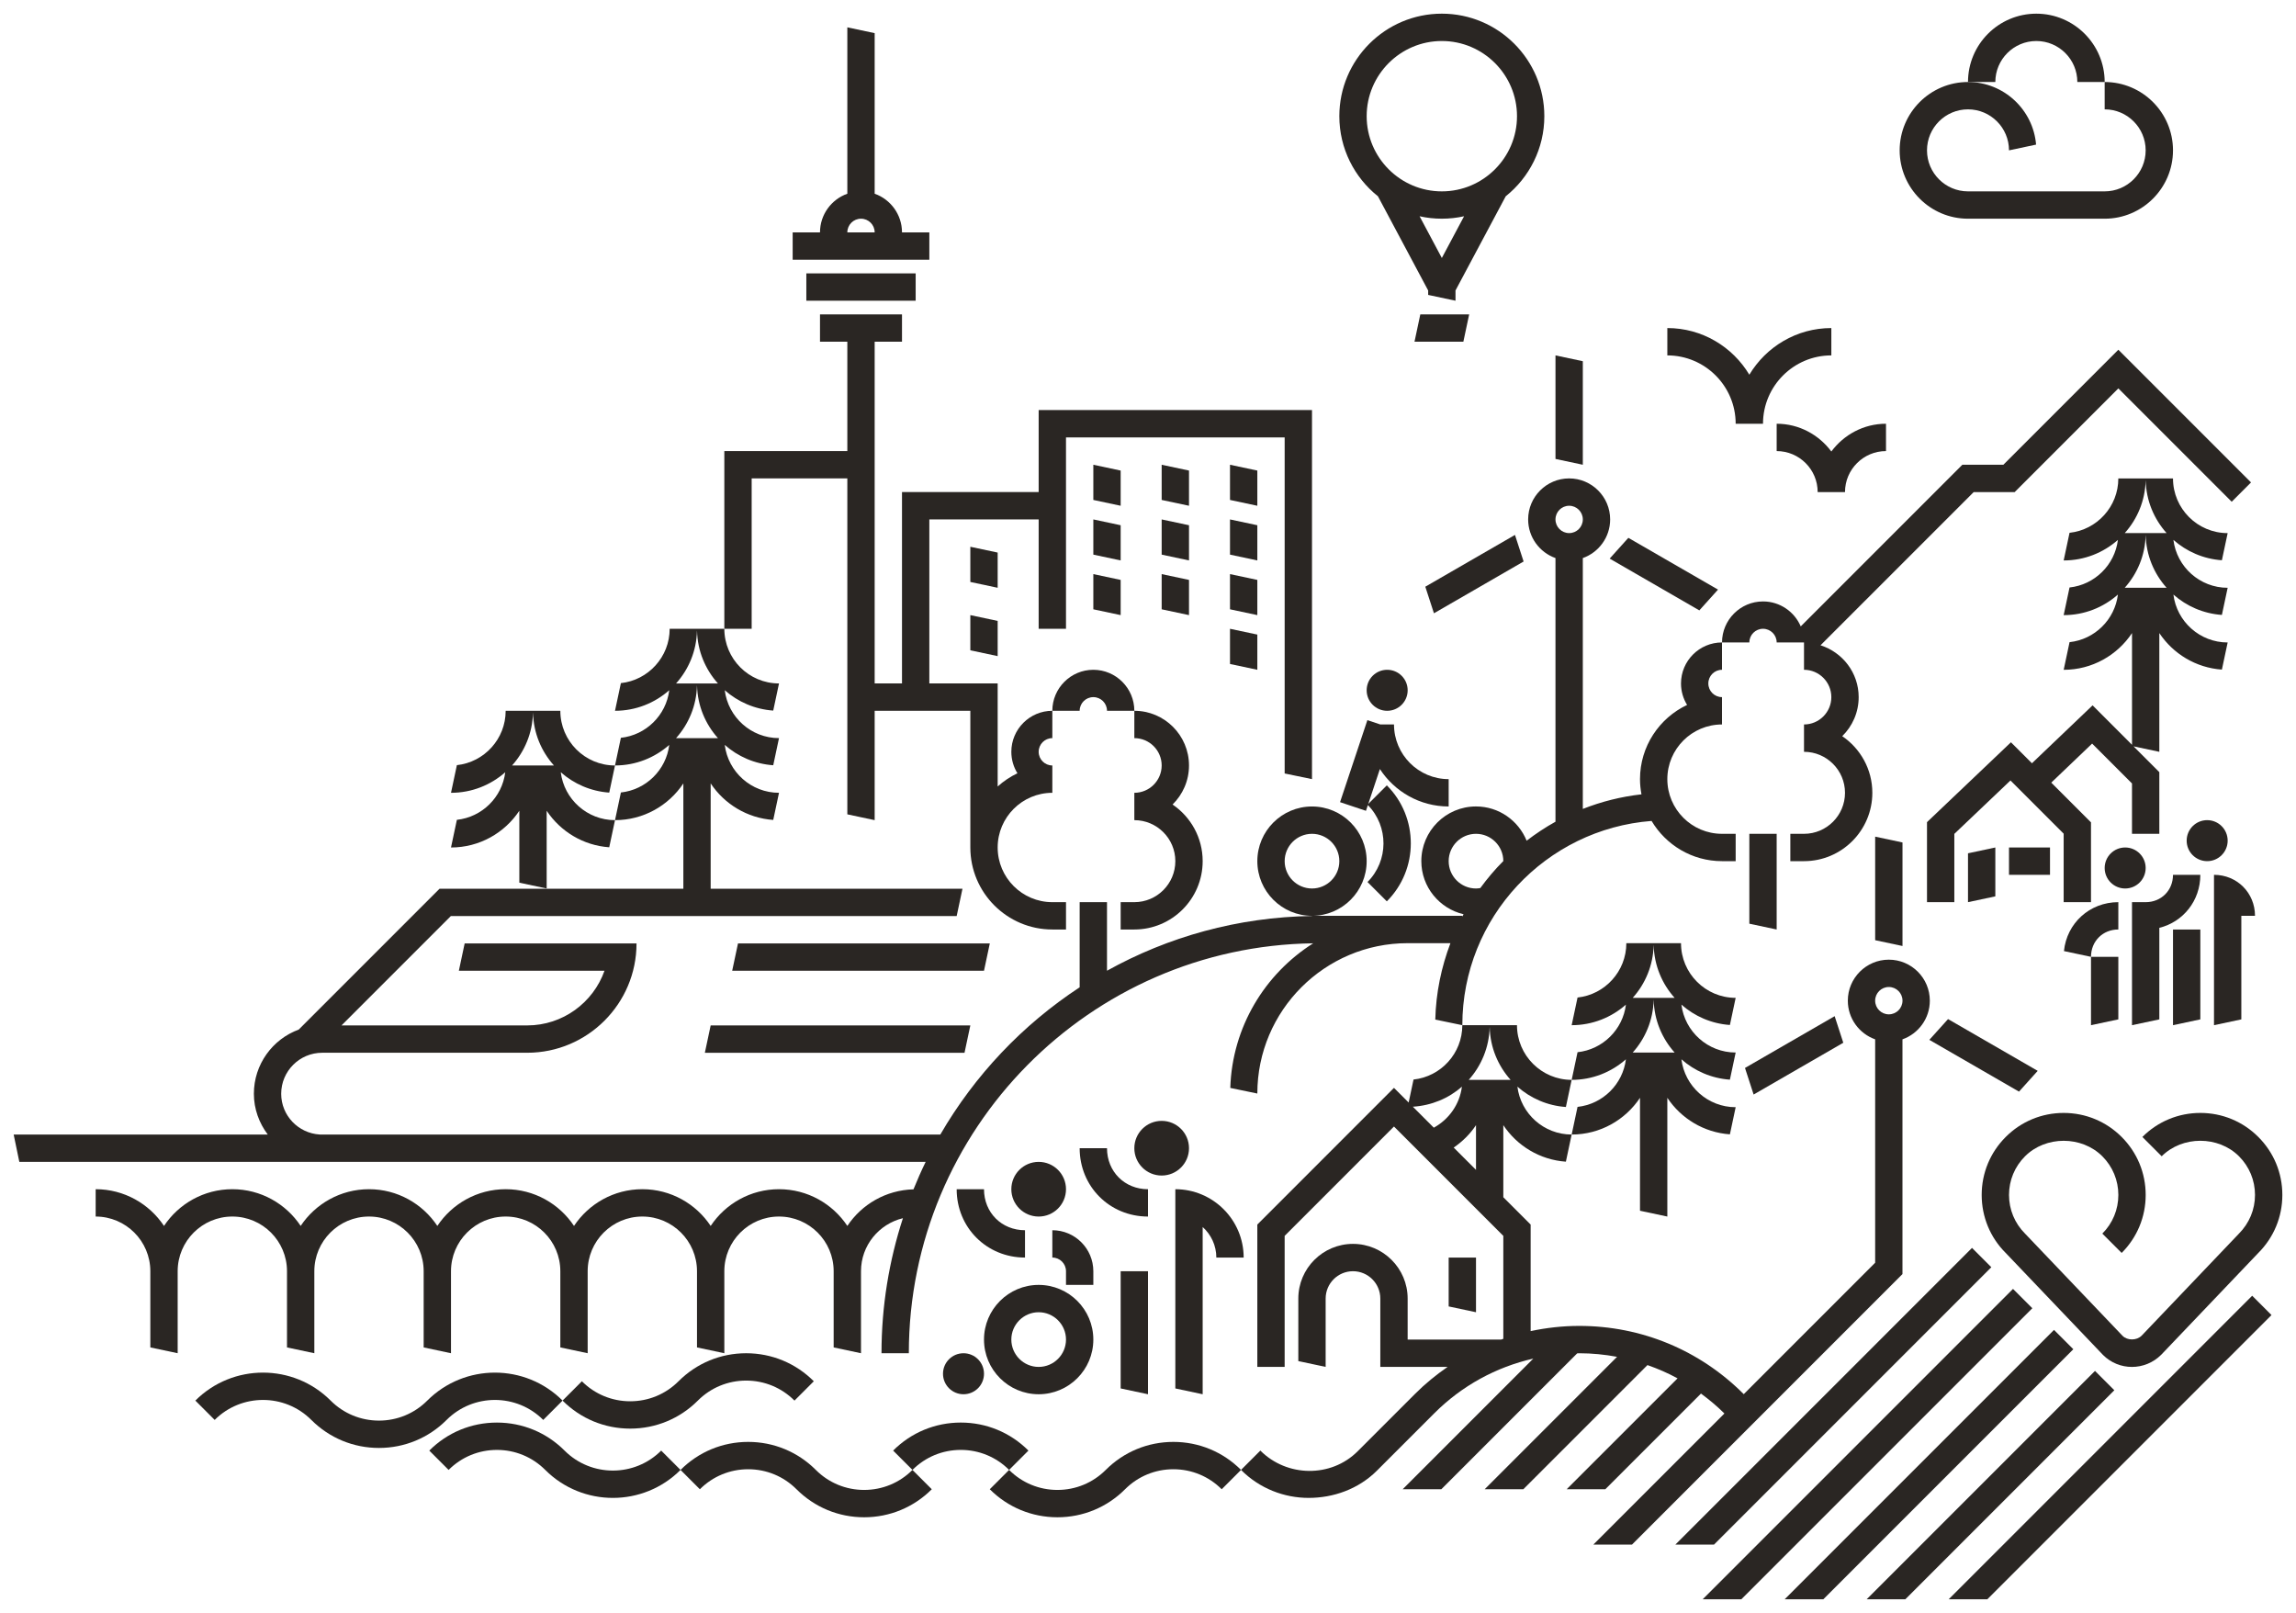
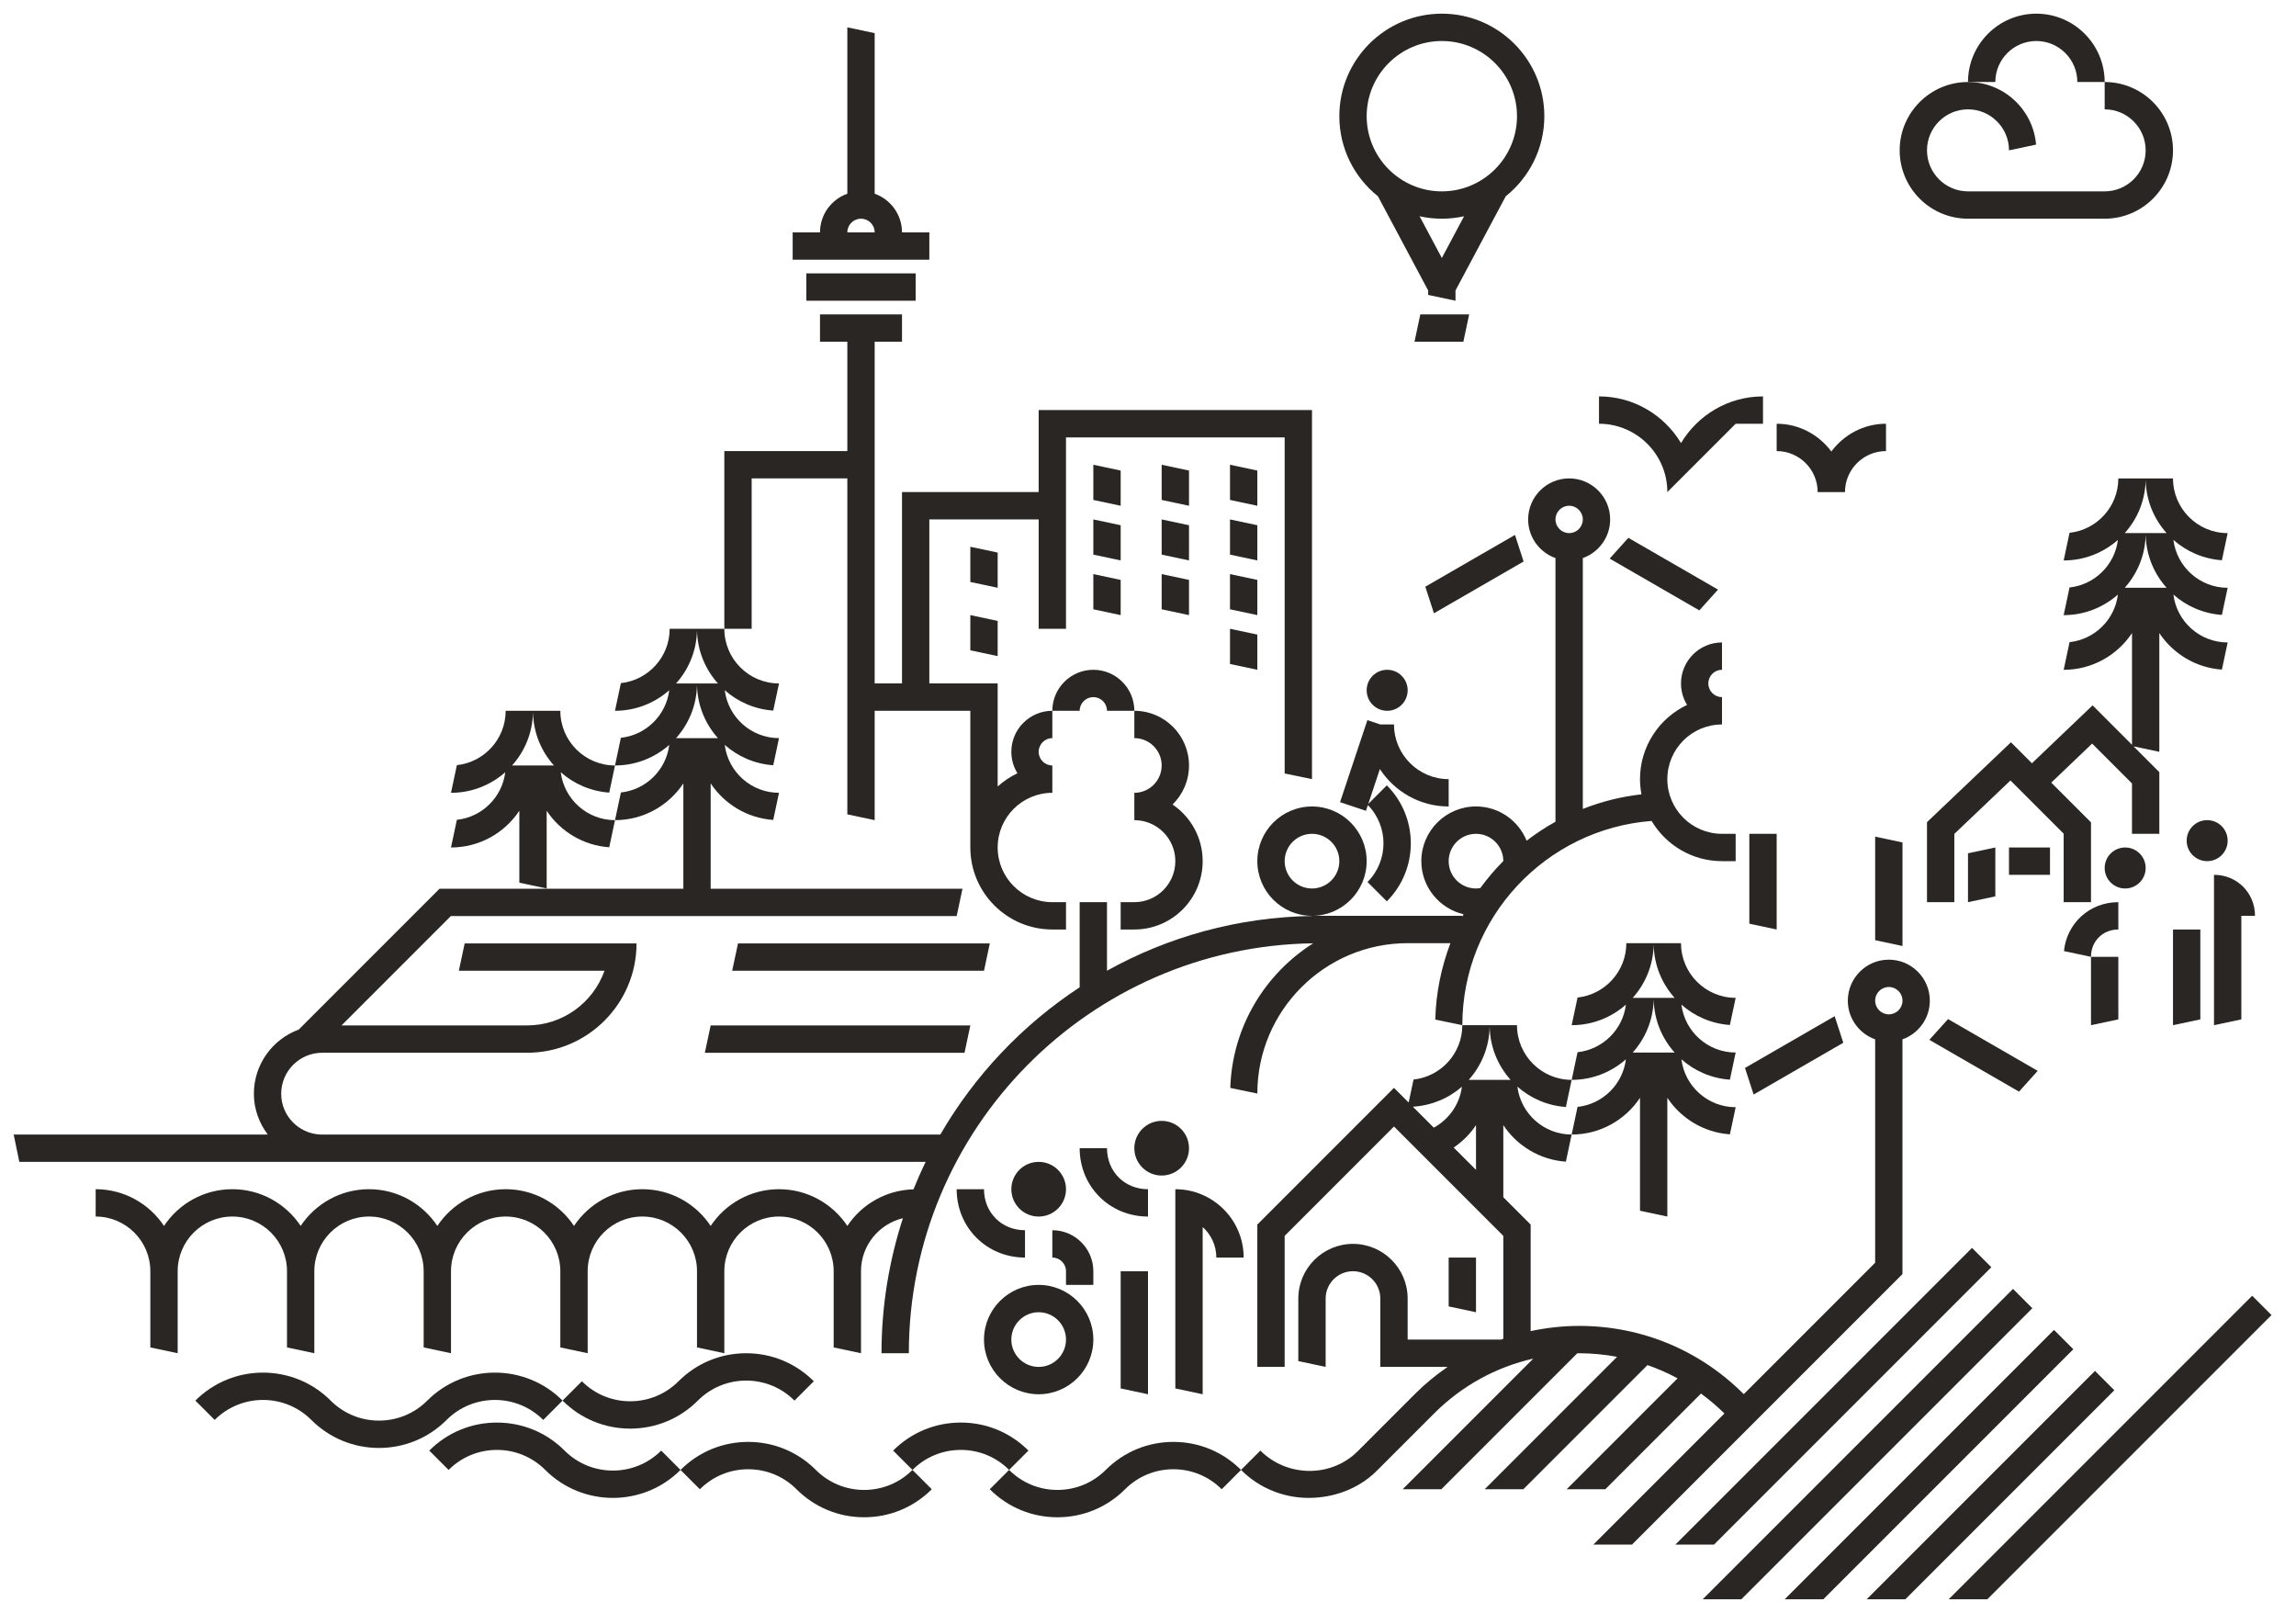
<svg xmlns="http://www.w3.org/2000/svg" id="Icons_Illus" viewBox="0 0 168 118">
  <path d="M115.43,80.977l-.43,2.023c2.085,0,3.924-1.069,5-2.687v8.262l2,.425v-8.687c1.003,1.508,2.668,2.539,4.578,2.672l.422-1.985c-2.038,0-3.725-1.532-3.97-3.505.96.849,2.192,1.395,3.548,1.49l.422-1.985h-0c-2.038,0-3.725-1.532-3.97-3.505.96.849,2.192,1.395,3.548,1.49l.422-1.985c-2.206,0-4-1.794-4-4h-4c0,2.061-1.566,3.762-3.57,3.977l-.43,2.023c1.521,0,2.911-.569,3.97-1.505-.227,1.832-1.698,3.284-3.54,3.482l-.43,2.023c1.521,0,2.911-.569,3.969-1.505-.227,1.832-1.698,3.284-3.539,3.482ZM120.998,69.15h.004c.036,1.477.609,2.822,1.53,3.85h-3.064c.921-1.028,1.494-2.373,1.53-3.85ZM120.998,73.15h.004c.036,1.477.609,2.822,1.53,3.85h-3.064c.921-1.028,1.494-2.373,1.53-3.85Z" style="fill:#2a2623; stroke-width:0px;" />
  <path d="M41,52h-4c0,2.061-1.566,3.762-3.57,3.977l-.43,2.023c1.521,0,2.911-.569,3.97-1.505-.227,1.832-1.698,3.284-3.54,3.482l-.43,2.023c2.085,0,3.924-1.069,5-2.687v5.262l2,.425v-5.687c1.003,1.508,2.669,2.539,4.578,2.672l.422-1.985c-2.038,0-3.725-1.532-3.969-3.505.96.848,2.192,1.395,3.547,1.49l.422-1.985c-2.206,0-4-1.794-4-4ZM37.468,56c.921-1.028,1.494-2.373,1.53-3.85h.004c.036,1.477.609,2.822,1.53,3.85h-3.064Z" style="fill:#2a2623; stroke-width:0px;" />
-   <path d="M127,31h2c0-2.757,2.243-5,5-5v-2c-2.548,0-4.775,1.373-6,3.413-1.225-2.04-3.452-3.413-6-3.413v2c2.757,0,5,2.243,5,5Z" style="fill:#2a2623; stroke-width:0px;" />
+   <path d="M127,31h2v-2c-2.548,0-4.775,1.373-6,3.413-1.225-2.04-3.452-3.413-6-3.413v2c2.757,0,5,2.243,5,5Z" style="fill:#2a2623; stroke-width:0px;" />
  <path d="M39.749,103.878l1.414-1.414c-2.729-2.729-7.17-2.729-9.899,0-.944.944-2.2,1.464-3.536,1.464-1.335,0-2.591-.52-3.535-1.464-2.728-2.73-7.171-2.729-9.899,0l1.414,1.414c1.948-1.948,5.121-1.95,7.071,0,1.322,1.322,3.079,2.05,4.949,2.05s3.628-.728,4.95-2.05c1.949-1.949,5.122-1.949,7.071,0Z" style="fill:#2a2623; stroke-width:0px;" />
  <path d="M41.31,106.122c-1.322-1.322-3.08-2.05-4.95-2.05s-3.627.728-4.949,2.05l1.414,1.414c.944-.944,2.2-1.464,3.535-1.464,1.336,0,2.592.52,3.536,1.464,1.364,1.365,3.157,2.047,4.949,2.047s3.585-.682,4.949-2.047l-1.414-1.414c-1.949,1.949-5.121,1.949-7.07,0Z" style="fill:#2a2623; stroke-width:0px;" />
  <path d="M70.302,104.071c-1.87,0-3.628.728-4.95,2.05l1.414,1.414c.944-.944,2.2-1.464,3.536-1.464,1.335,0,2.591.52,3.535,1.464l1.414-1.414c-1.322-1.322-3.079-2.05-4.949-2.05Z" style="fill:#2a2623; stroke-width:0px;" />
  <path d="M80.908,107.536c-.944.944-2.2,1.464-3.536,1.464-1.335,0-2.591-.52-3.535-1.464l-1.414,1.414c1.322,1.322,3.08,2.05,4.949,2.05,1.87,0,3.628-.728,4.95-2.05.944-.944,2.2-1.464,3.536-1.464,1.335,0,2.591.52,3.535,1.464l1.414-1.414c-1.322-1.322-3.08-2.05-4.949-2.05-1.87,0-3.628.728-4.95,2.05Z" style="fill:#2a2623; stroke-width:0px;" />
  <path d="M59.695,107.536c-1.322-1.322-3.08-2.05-4.95-2.05s-3.627.728-4.949,2.05l1.414,1.414c.944-.944,2.2-1.464,3.535-1.464,1.336,0,2.592.52,3.536,1.464,1.322,1.322,3.079,2.05,4.949,2.05s3.627-.728,4.949-2.05l-1.414-1.414c-.944.944-2.2,1.464-3.535,1.464s-2.591-.52-3.535-1.464Z" style="fill:#2a2623; stroke-width:0px;" />
  <path d="M51.062,102.464c.944-.944,2.2-1.464,3.535-1.464,1.336,0,2.592.52,3.536,1.464l1.414-1.414c-1.322-1.322-3.08-2.05-4.95-2.05s-3.627.728-4.949,2.05c-.944.944-2.2,1.464-3.536,1.464-1.335,0-2.591-.52-3.535-1.464l-1.414,1.414c1.322,1.322,3.079,2.05,4.949,2.05s3.628-.728,4.95-2.05Z" style="fill:#2a2623; stroke-width:0px;" />
  <path d="M130,31v2c1.654,0,3,1.346,3,3h2c0-1.654,1.346-3,3-3v-2c-1.641,0-3.088.806-4,2.031-.912-1.225-2.359-2.031-4-2.031Z" style="fill:#2a2623; stroke-width:0px;" />
  <polygon points="145.707 92.707 144.293 91.293 122.586 113 125.414 113 145.707 92.707" style="fill:#2a2623; stroke-width:0px;" />
  <rect x="59" y="20" width="8" height="2" style="fill:#2a2623; stroke-width:0px;" />
  <path d="M68,17h-2c0-1.304-.836-2.415-2-2.828V2.425l-2-.425v12.172c-1.164.413-2,1.524-2,2.828h-2v2h10v-2ZM62,17c0-.552.448-1,1-1s1,.448,1,1h-2Z" style="fill:#2a2623; stroke-width:0px;" />
  <path d="M100.825,14.36l3.675,6.891v.324l2,.425v-.75l3.675-6.89c1.721-1.375,2.825-3.491,2.825-5.86,0-4.136-3.364-7.5-7.5-7.5s-7.5,3.364-7.5,7.5c0,2.369,1.104,4.485,2.825,5.86ZM105.5,18.874l-1.628-3.053c.524.117,1.069.178,1.628.178s1.104-.062,1.628-.178h0l-1.628,3.053ZM105.5,3c3.032,0,5.5,2.468,5.5,5.5s-2.468,5.5-5.5,5.5-5.5-2.468-5.5-5.5,2.468-5.5,5.5-5.5Z" style="fill:#2a2623; stroke-width:0px;" />
  <polygon points="107.5 23 103.925 23 103.5 25 107.075 25 107.5 23" style="fill:#2a2623; stroke-width:0px;" />
  <path d="M149,3c1.654,0,3,1.346,3,3h2c0-2.757-2.243-5-5-5s-5,2.243-5,5h2c0-1.654,1.346-3,3-3Z" style="fill:#2a2623; stroke-width:0px;" />
  <path d="M144,16h10c2.757,0,5-2.243,5-5s-2.243-5-5-5v2c1.654,0,3,1.346,3,3s-1.346,3-3,3h-10c-1.654,0-3-1.346-3-3s1.346-3,3-3,3,1.346,3,3l1.982-.421c-.215-2.56-2.367-4.579-4.982-4.579-2.757,0-5,2.243-5,5s2.243,5,5,5Z" style="fill:#2a2623; stroke-width:0px;" />
  <polygon points="110.852 39.135 110.851 39.134 104.291 42.922 104.923 44.866 104.923 44.866 104.924 44.866 111.483 41.078 110.852 39.135" style="fill:#2a2623; stroke-width:0px;" />
  <polygon points="117.781 40.866 124.341 44.654 125.708 43.135 125.709 43.134 125.709 43.134 119.148 39.347 117.781 40.865 117.781 40.866" style="fill:#2a2623; stroke-width:0px;" />
-   <polygon points="115.816 26.425 113.816 26 113.816 33.575 115.816 34 115.816 26.425" style="fill:#2a2623; stroke-width:0px;" />
  <polygon points="141.172 76.073 147.732 79.861 149.099 78.342 149.1 78.341 149.1 78.341 142.54 74.554 141.172 76.072 141.172 76.073" style="fill:#2a2623; stroke-width:0px;" />
  <path d="M139.207,76.035c1.164-.413,2-1.524,2-2.828,0-1.654-1.346-3-3-3s-3,1.346-3,3c0,1.304.836,2.415,2,2.828v16.344l-9.615,9.615-.015-.015c-3.211-3.211-7.479-4.979-12.021-4.979-1.211,0-2.399.135-3.557.38v-7.794l-2-2v-5.273c1.003,1.508,2.668,2.539,4.578,2.672l.422-1.985c-2.038,0-3.725-1.532-3.97-3.505.96.849,2.192,1.395,3.548,1.49l.422-1.985c-2.206,0-4-1.794-4-4h-4c0,2.061-1.566,3.762-3.57,3.977l-.357,1.681-1.073-1.073-10,10v10.414h2v-9.586l8-8,8,8v7.531c-.051.018-.103.037-.154.055h-6.846v-3c0-2.206-1.794-4-4-4s-4,1.794-4,4v4.575l2,.425v-5c0-1.103.897-2,2-2s2,.897,2,2v5h4.923c-.844.583-1.647,1.238-2.388,1.98l-4.192,4.192c-1.948,1.948-5.171,1.9-7.121-.05l-1.414,1.414c1.364,1.365,3.157,2.047,4.949,2.047,1.793,0,3.636-.632,5-1.997l4.192-4.192c2.022-2.022,4.524-3.381,7.246-4.002l-9.559,9.559h2.828l9.942-9.942c.05-.001.1-.007.15-.007.94,0,1.864.093,2.768.261l-9.688,9.688h2.828l9.084-9.084c.758.267,1.495.584,2.201.971l-8.113,8.113h2.828l7-7c.593.44,1.167.912,1.699,1.444l.016.014-9.593,9.593h2.828l19.793-19.793v-17.172ZM104.913,82.499l-1.534-1.534c1.37-.087,2.622-.613,3.59-1.469-.161,1.3-.955,2.398-2.057,3.003ZM108,85.586l-1.633-1.633c.643-.439,1.202-.991,1.633-1.64v3.273ZM107.468,79c.921-1.028,1.493-2.373,1.53-3.85h.004c.036,1.477.609,2.822,1.53,3.85h-3.064ZM138.207,74.207c-.552,0-1-.448-1-1s.448-1,1-1,1,.448,1,1-.448,1-1,1Z" style="fill:#2a2623; stroke-width:0px;" />
  <polygon points="139.207 69.207 139.207 61.632 137.207 61.207 137.207 68.782 139.207 69.207" style="fill:#2a2623; stroke-width:0px;" />
  <polygon points="128.314 80.073 128.315 80.073 134.875 76.285 134.243 74.342 134.242 74.341 127.682 78.129 128.314 80.073" style="fill:#2a2623; stroke-width:0px;" />
-   <path d="M156.758,83.176l1.414,1.414c1.512-1.512,4.144-1.512,5.656,0,.756.756,1.172,1.76,1.172,2.828s-.416,2.072-1.188,2.845l-7.104,7.448c-.379.377-1.052.36-1.397.017l-7.138-7.481c-.756-.756-1.172-1.76-1.172-2.828s.416-2.072,1.172-2.828c1.512-1.512,4.144-1.512,5.656,0,.756.756,1.172,1.76,1.172,2.828s-.416,2.072-1.172,2.828l1.414,1.414c1.134-1.133,1.758-2.64,1.758-4.242s-.624-3.109-1.758-4.242c-1.133-1.134-2.64-1.758-4.242-1.758s-3.109.624-4.242,1.758c-1.134,1.133-1.758,2.64-1.758,4.242s.624,3.109,1.741,4.226l7.138,7.481c.583.583,1.348.875,2.115.875.772,0,1.549-.297,2.144-.892l7.104-7.448c1.134-1.133,1.758-2.64,1.758-4.242s-.624-3.109-1.758-4.242c-1.133-1.134-2.639-1.758-4.242-1.758s-3.109.624-4.242,1.758Z" style="fill:#2a2623; stroke-width:0px;" />
  <polygon points="99.948 59.316 99.948 59.316 99.948 59.316 99.948 59.316" style="fill:#2a2623; stroke-width:0px;" />
  <path d="M106,59v-2c-2.206,0-4-1.794-4-4h-1l-.948-.316-2,6,1.896.633.14-.42c1.532,1.562,1.523,4.079-.027,5.629l1.414,1.414c2.34-2.34,2.34-6.146,0-8.485l-1.358,1.358.85-2.551c1.071,1.647,2.927,2.738,5.034,2.738Z" style="fill:#2a2623; stroke-width:0px;" />
  <path d="M100,63c0-2.206-1.794-4-4-4s-4,1.794-4,4,1.794,4,4,4,4-1.794,4-4ZM96,65c-1.103,0-2-.897-2-2s.897-2,2-2,2,.897,2,2-.897,2-2,2Z" style="fill:#2a2623; stroke-width:0px;" />
  <circle cx="101.5" cy="50.5" r="1.5" style="fill:#2a2623; stroke-width:0px;" />
  <polygon points="51.575 77.018 70.575 77.018 71 75.018 52 75.018 51.575 77.018" style="fill:#2a2623; stroke-width:0px;" />
  <polygon points="72.425 69.018 54 69.018 53.575 71.018 72 71.018 72.425 69.018" style="fill:#2a2623; stroke-width:0px;" />
  <polygon points="128 61 128 67.575 130 68 130 61 128 61" style="fill:#2a2623; stroke-width:0px;" />
-   <path d="M129,46c.552,0,1,.448,1,1h2v2c1.103,0,2,.897,2,2s-.897,2-2,2v2c1.654,0,3,1.346,3,3s-1.346,3-3,3h-1v2h1c2.757,0,5-2.243,5-5,0-1.722-.875-3.243-2.203-4.143.742-.727,1.203-1.739,1.203-2.857,0-1.782-1.179-3.278-2.792-3.793l11.207-11.207h3l7.586-7.586,8.293,8.293,1.414-1.414-9.707-9.707-8.414,8.414h-3l-11.826,11.826c-.458-1.072-1.522-1.826-2.76-1.826-1.654,0-3,1.346-3,3h2c0-.552.448-1,1-1Z" style="fill:#2a2623; stroke-width:0px;" />
  <path d="M85,56c0,1.103-.897,2-2,2v2c1.654,0,3,1.346,3,3s-1.346,3-3,3h-1v2h1c2.757,0,5-2.243,5-5,0-1.722-.875-3.243-2.203-4.143.742-.727,1.203-1.739,1.203-2.857,0-2.206-1.794-4-4-4v2c1.103,0,2,.897,2,2Z" style="fill:#2a2623; stroke-width:0px;" />
  <path d="M80,51c.552,0,1,.448,1,1h2c0-1.654-1.346-3-3-3s-3,1.346-3,3h2c0-.552.448-1,1-1Z" style="fill:#2a2623; stroke-width:0px;" />
  <polygon points="106 92 106 95.575 108 96 108 92 106 92" style="fill:#2a2623; stroke-width:0px;" />
  <path d="M77,92c.552,0,1,.448,1,1v1h2v-1c0-1.654-1.346-3-3-3v2Z" style="fill:#2a2623; stroke-width:0px;" />
  <path d="M72,98c0,2.206,1.794,4,4,4s4-1.794,4-4-1.794-4-4-4-4,1.794-4,4ZM78,98c0,1.103-.897,2-2,2s-2-.897-2-2,.897-2,2-2,2,.897,2,2Z" style="fill:#2a2623; stroke-width:0px;" />
  <path d="M86,101.575l2,.425v-12.234c.613.55,1,1.347,1,2.234h2c0-2.757-2.243-5-5-5v14.575Z" style="fill:#2a2623; stroke-width:0px;" />
  <path d="M81,84h-2c0,2.804,2.196,5,5,5v-2c-1.71,0-3-1.29-3-3Z" style="fill:#2a2623; stroke-width:0px;" />
  <path d="M72,87h-2c0,2.804,2.196,5,5,5v-2c-1.71,0-3-1.29-3-3Z" style="fill:#2a2623; stroke-width:0px;" />
  <polygon points="84 102 84 93 82 93 82 101.575 84 102" style="fill:#2a2623; stroke-width:0px;" />
  <circle cx="76" cy="87" r="2" style="fill:#2a2623; stroke-width:0px;" />
  <circle cx="85" cy="84" r="2" style="fill:#2a2623; stroke-width:0px;" />
-   <circle cx="70.5" cy="100.5" r="1.5" style="fill:#2a2623; stroke-width:0px;" />
  <polygon points="159 75 161 74.575 161 68 159 68 159 75" style="fill:#2a2623; stroke-width:0px;" />
  <path d="M155,68v-2c-2.101,0-3.775,1.541-3.979,3.579l1.979.42c0-1.141.859-2,2-2Z" style="fill:#2a2623; stroke-width:0px;" />
-   <path d="M159,64c0,1.141-.859,2-2,2h-1v9l2-.425v-6.696c1.744-.433,3-1.982,3-3.879h-2Z" style="fill:#2a2623; stroke-width:0px;" />
  <path d="M162,64v11l2-.425v-7.575h1c0-1.683-1.317-3-3-3Z" style="fill:#2a2623; stroke-width:0px;" />
  <polygon points="155 74.575 155 70 153 70 153 75 155 74.575" style="fill:#2a2623; stroke-width:0px;" />
  <path d="M153.116,51.602l-4.438,4.237-1.535-1.536-6.143,5.843v5.854h2v-4.996l4.107-3.907,3.893,3.893v5.011h2v-5.839l-2.907-2.907,2.99-2.856,2.917,2.916v3.686h2v-4.514l-1.887-1.887,1.887.401v-8.687c1.003,1.508,2.669,2.539,4.578,2.672l.422-1.985c-2.038,0-3.725-1.532-3.97-3.505.96.849,2.192,1.395,3.548,1.49l.422-1.985h-0c-2.038,0-3.725-1.532-3.97-3.505.96.849,2.192,1.395,3.548,1.49l.422-1.985c-2.206,0-4-1.794-4-4h-4c0,2.061-1.566,3.762-3.57,3.977l-.43,2.023c1.521,0,2.911-.569,3.97-1.505-.227,1.832-1.698,3.284-3.54,3.482l-.43,2.023c1.521,0,2.911-.569,3.97-1.505-.227,1.832-1.698,3.284-3.539,3.482l-.43,2.023c2.085,0,3.924-1.069,5-2.687v8.173l-2.884-2.885ZM156.998,35.15h.004c.036,1.477.609,2.822,1.53,3.85h-3.064c.921-1.028,1.494-2.373,1.53-3.85ZM155.468,43c.921-1.028,1.494-2.373,1.53-3.85h.004c.036,1.477.609,2.822,1.53,3.85h-3.064Z" style="fill:#2a2623; stroke-width:0px;" />
  <polygon points="146 65.575 146 62 144 62.425 144 66 146 65.575" style="fill:#2a2623; stroke-width:0px;" />
  <rect x="147" y="62" width="3" height="2" style="fill:#2a2623; stroke-width:0px;" />
  <circle cx="161.5" cy="61.5" r="1.5" style="fill:#2a2623; stroke-width:0px;" />
  <circle cx="155.5" cy="63.5" r="1.5" style="fill:#2a2623; stroke-width:0px;" />
  <path d="M55,35h7v24.575l2,.425v-8h7v10c0,3.309,2.691,6,6,6h1v-2h-1c-2.206,0-4-1.794-4-4s1.794-4,4-4v-2c-.552,0-1-.448-1-1s.448-1,1-1v-2c-1.654,0-3,1.346-3,3,0,.576.164,1.114.446,1.571-.53.25-1.014.579-1.446.966v-7.538h-5v-12h8v8h2v-14h16v24.586l2,.414v-27h-20v6h-10v14h-2v-25h2v-2h-6v2h2v8h-9v13h2v-11Z" style="fill:#2a2623; stroke-width:0px;" />
  <polygon points="82 34.425 80 34 80 36.575 82 37 82 34.425" style="fill:#2a2623; stroke-width:0px;" />
  <polygon points="87 34.425 85 34 85 36.575 87 37 87 34.425" style="fill:#2a2623; stroke-width:0px;" />
  <polygon points="92 34.425 90 34 90 36.575 92 37 92 34.425" style="fill:#2a2623; stroke-width:0px;" />
  <polygon points="82 38.425 80 38 80 40.575 82 41 82 38.425" style="fill:#2a2623; stroke-width:0px;" />
  <polygon points="73 40.425 71 40 71 42.575 73 43 73 40.425" style="fill:#2a2623; stroke-width:0px;" />
  <polygon points="71 47.575 73 48 73 45.425 71 45 71 47.575" style="fill:#2a2623; stroke-width:0px;" />
  <polygon points="87 38.425 85 38 85 40.575 87 41 87 38.425" style="fill:#2a2623; stroke-width:0px;" />
  <polygon points="92 38.425 90 38 90 40.575 92 41 92 38.425" style="fill:#2a2623; stroke-width:0px;" />
  <polygon points="80 44.575 82 45 82 42.425 80 42 80 44.575" style="fill:#2a2623; stroke-width:0px;" />
  <polygon points="85 44.575 87 45 87 42.425 85 42 85 44.575" style="fill:#2a2623; stroke-width:0px;" />
  <polygon points="92 42.425 90 42 90 44.575 92 45 92 42.425" style="fill:#2a2623; stroke-width:0px;" />
  <polygon points="90 48.575 92 49 92 46.425 90 46 90 48.575" style="fill:#2a2623; stroke-width:0px;" />
  <polygon points="147.293 94.293 124.586 117 127.414 117 148.707 95.707 147.293 94.293" style="fill:#2a2623; stroke-width:0px;" />
  <polygon points="150.293 97.293 130.586 117 133.414 117 151.707 98.707 150.293 97.293" style="fill:#2a2623; stroke-width:0px;" />
  <polygon points="153.293 100.293 136.586 117 139.414 117 154.707 101.707 153.293 100.293" style="fill:#2a2623; stroke-width:0px;" />
  <polygon points="142.586 117 145.414 117 166.207 96.207 164.793 94.793 142.586 117" style="fill:#2a2623; stroke-width:0px;" />
  <path d="M120.847,60.058c1.048,1.758,2.962,2.942,5.153,2.942h1v-2h-1c-2.206,0-4-1.794-4-4s1.794-4,4-4v-2c-.552,0-1-.448-1-1s.448-1,1-1v-2c-1.654,0-3,1.346-3,3,0,.576.164,1.114.446,1.571-2.035.961-3.446,3.033-3.446,5.428,0,.381.04.752.108,1.113-1.499.167-2.936.534-4.292,1.067v-18.352c1.164-.413,2-1.524,2-2.828,0-1.654-1.346-3-3-3s-3,1.346-3,3c0,1.304.836,2.415,2,2.828v19.288c-.741.41-1.443.878-2.111,1.389-.594-1.467-2.027-2.506-3.705-2.506-2.206,0-4,1.794-4,4,0,1.892,1.323,3.471,3.089,3.886-.032.058-.058.119-.089.178v-.064h-11v.013c-5.434.084-10.541,1.525-15,4.005v-5.017h-2v6.229c-4.181,2.742-7.68,6.435-10.195,10.771H23.398c-1.571-.094-2.823-1.388-2.823-2.982,0-1.654,1.346-3,3-3h15c4.411,0,8-3.589,8-8h-12.575l-.425,2h10.657c-.825,2.328-3.049,4-5.657,4h-13.586l8-8h37.011l.425-2h-18.425v-7.705c1.003,1.508,2.669,2.539,4.578,2.672l.422-1.985c-2.038,0-3.725-1.532-3.97-3.505.96.849,2.192,1.395,3.548,1.49l.422-1.985h-0c-2.038,0-3.725-1.532-3.97-3.505.96.849,2.192,1.395,3.548,1.49l.422-1.985c-2.206,0-4-1.794-4-4h-4c0,2.061-1.566,3.762-3.57,3.977l-.43,2.023c1.521,0,2.911-.569,3.97-1.505-.227,1.832-1.698,3.284-3.54,3.482l-.43,2.023c1.521,0,2.911-.569,3.97-1.505-.227,1.832-1.698,3.284-3.539,3.482l-.43,2.023c2.085,0,3.924-1.069,5-2.687v7.705h-17.839l-10.304,10.304c-1.913.702-3.282,2.542-3.282,4.696,0,1.122.388,2.147,1.015,2.982H1l.414,2h66.318c-.321.657-.616,1.329-.892,2.01-2.018.054-3.791,1.101-4.839,2.676-1.076-1.618-2.915-2.686-5-2.686s-3.924,1.068-5,2.687c-1.076-1.618-2.915-2.687-5-2.687s-3.924,1.068-5,2.687c-1.076-1.618-2.915-2.687-5-2.687s-3.924,1.068-5,2.687c-1.076-1.618-2.915-2.687-5-2.687s-3.924,1.069-5,2.686c-1.076-1.618-2.915-2.686-5-2.686s-3.924,1.068-5,2.687c-1.076-1.618-2.915-2.687-5-2.687l-0,2c2.206,0,4,1.794,4,4v5.575l2,.425v-6c0-2.206,1.794-4,4-4s4,1.794,4,4v5.575l2,.425v-6c0-2.206,1.794-4,4-4s4,1.794,4,4v5.575l2.0.425v-6c0-2.206,1.794-4,4-4s4,1.794,4,4v5.575l2,.425v-6c0-2.206,1.794-4,4-4s4,1.794,4,4v5.575l2,.425v-6c0-2.206,1.794-4,4-4s4,1.794,4,4v5.575l2,.425v-6c0-1.884,1.312-3.457,3.068-3.879-1.013,3.114-1.568,6.432-1.568,9.879h2c0-16.403,13.235-29.766,29.586-29.989-3.535,2.237-5.925,6.126-6.065,10.58l1.979.41c0-6.065,4.935-11,11-11h3.129c-.662,1.748-1.061,3.624-1.108,5.59l1.979.41c0-7.882,6.114-14.349,13.847-14.942ZM114.816,37c.552,0,1,.448,1,1s-.448,1-1,1-1-.448-1-1,.448-1,1-1ZM50.998,46.15h.004c.036,1.477.609,2.822,1.53,3.85h-3.064c.921-1.028,1.494-2.373,1.53-3.85ZM49.468,54c.921-1.028,1.494-2.373,1.53-3.85h.004c.036,1.477.609,2.822,1.53,3.85h-3.064ZM108.314,64.968c-.103.016-.206.032-.314.032-1.103,0-2-.897-2-2s.897-2,2-2c1.1,0,1.995.893,1.999,1.992-.612.613-1.172,1.276-1.685,1.977Z" style="fill:#2a2623; stroke-width:0px;" />
</svg>